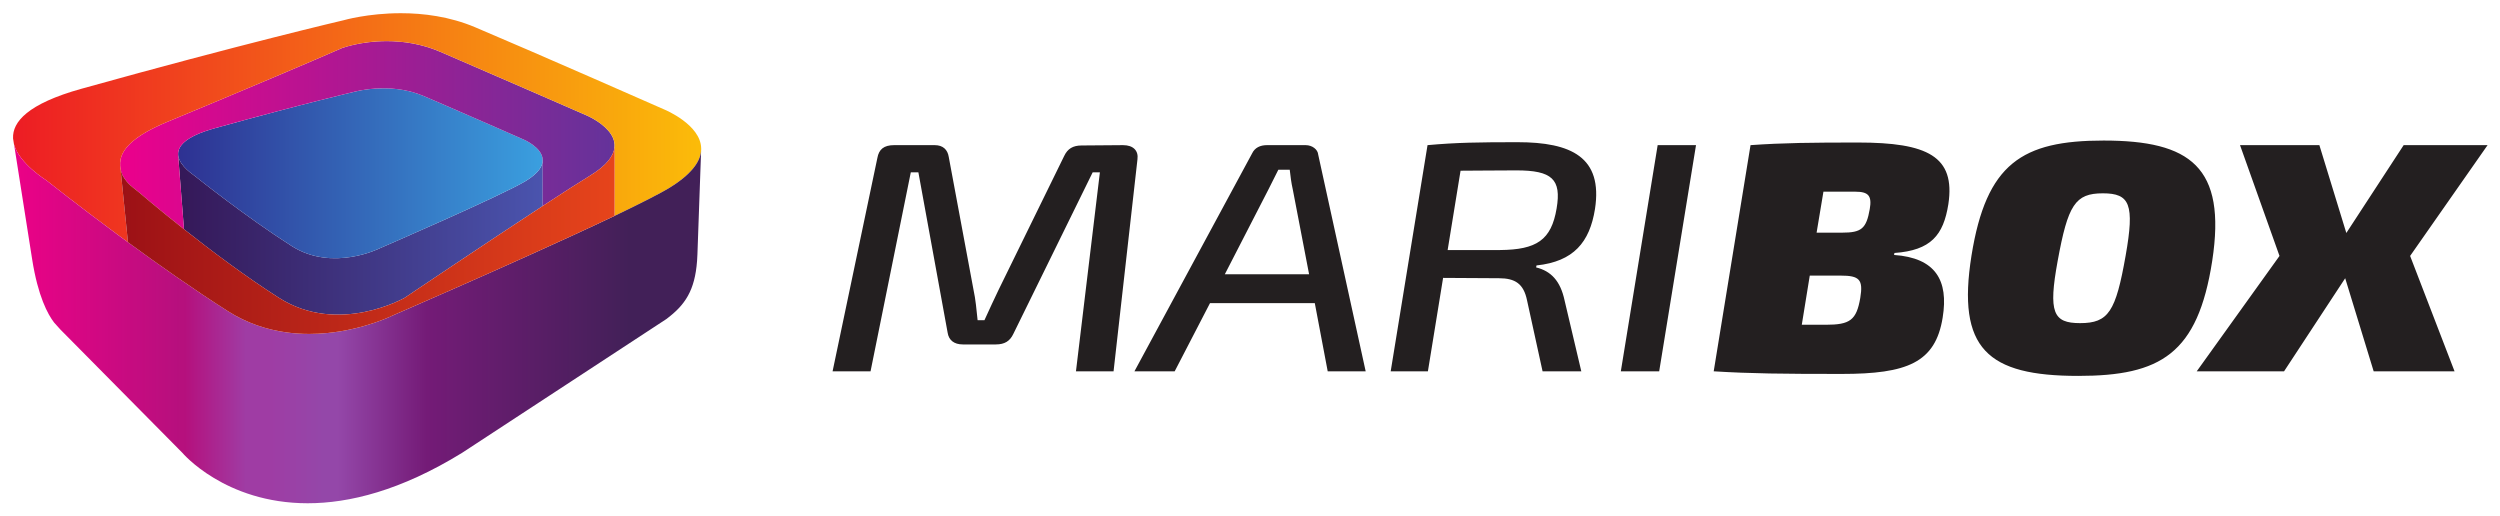
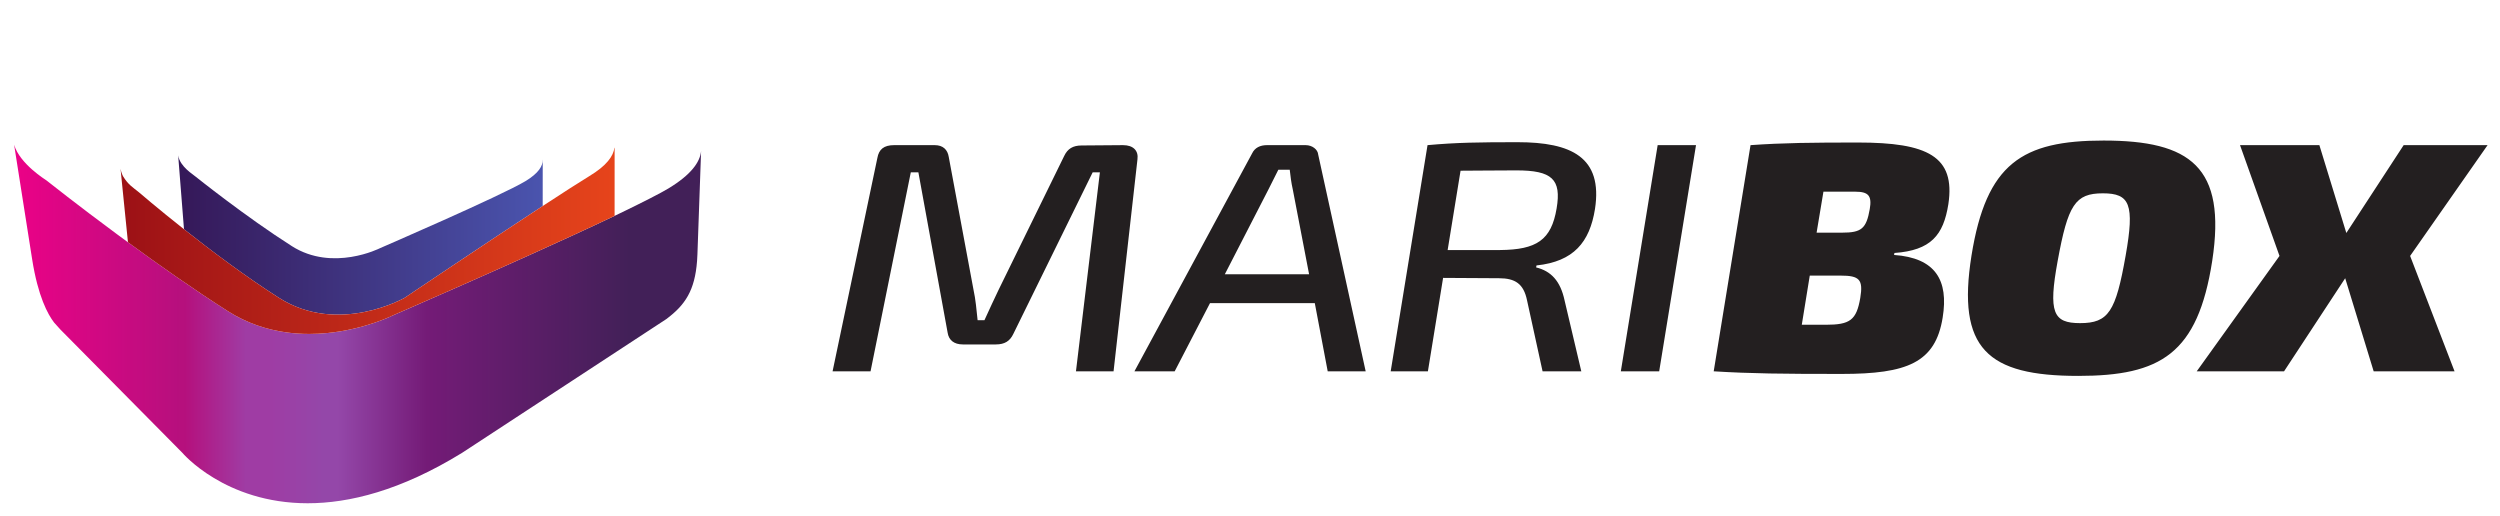
<svg xmlns="http://www.w3.org/2000/svg" xmlns:ns1="http://www.inkscape.org/namespaces/inkscape" xmlns:ns2="http://sodipodi.sourceforge.net/DTD/sodipodi-0.dtd" width="576.827mm" height="119.108mm" viewBox="0 0 576.827 119.108" version="1.1" id="svg8" ns1:version="0.92.4 (5da689c313, 2019-01-14)" ns2:docname="Maribox (logo).svg">
  <defs id="defs2">
    <clipPath id="clipPath26" clipPathUnits="userSpaceOnUse">
      <path ns1:connector-curvature="0" id="path24" d="M 0,0 H 566.929 V 175.748 H 0 Z" />
    </clipPath>
    <linearGradient id="linearGradient48" spreadMethod="pad" gradientTransform="matrix(75.169,0,0,-75.169,62.398,74.207)" gradientUnits="userSpaceOnUse" y2="0" x2="1" y1="0" x1="0">
      <stop id="stop44" offset="0" style="stop-opacity:1;stop-color:#351858" />
      <stop id="stop46" offset="1" style="stop-opacity:1;stop-color:#4a54ae" />
    </linearGradient>
    <linearGradient id="linearGradient68" spreadMethod="pad" gradientTransform="matrix(75.176,0,0,-75.176,62.384,87.677)" gradientUnits="userSpaceOnUse" y2="0" x2="1" y1="0" x1="0">
      <stop id="stop64" offset="0" style="stop-opacity:1;stop-color:#2e3192" />
      <stop id="stop66" offset="1" style="stop-opacity:1;stop-color:#3a9fdf" />
    </linearGradient>
    <linearGradient id="linearGradient88" spreadMethod="pad" gradientTransform="matrix(101.96,0,0,-101.96,50.426,94.612)" gradientUnits="userSpaceOnUse" y2="0" x2="1" y1="0" x1="0">
      <stop id="stop84" offset="0" style="stop-opacity:1;stop-color:#ec008c" />
      <stop id="stop86" offset="1" style="stop-opacity:1;stop-color:#64339a" />
    </linearGradient>
    <linearGradient id="linearGradient108" spreadMethod="pad" gradientTransform="matrix(141.893,0,0,-141.893,28.347,91.495)" gradientUnits="userSpaceOnUse" y2="0" x2="1" y1="0" x1="0">
      <stop id="stop104" offset="0" style="stop-opacity:1;stop-color:#ed1c24" />
      <stop id="stop106" offset="1" style="stop-opacity:1;stop-color:#fbbc09" />
    </linearGradient>
    <linearGradient id="linearGradient142" spreadMethod="pad" gradientTransform="matrix(141.659,0,0,-141.659,28.566,29.16)" gradientUnits="userSpaceOnUse" y2="0" x2="1" y1="0" x1="0">
      <stop id="stop124" offset="0" style="stop-opacity:1;stop-color:#ec0187" />
      <stop id="stop126" offset="0.25" style="stop-opacity:1;stop-color:#b5107d" />
      <stop id="stop128" offset="0.338" style="stop-opacity:1;stop-color:#9f3ca4" />
      <stop id="stop130" offset="0.37" style="stop-opacity:1;stop-color:#9f3ca4" />
      <stop id="stop132" offset="0.45" style="stop-opacity:1;stop-color:#9447a9" />
      <stop id="stop134" offset="0.471" style="stop-opacity:1;stop-color:#9447a9" />
      <stop id="stop136" offset="0.6" style="stop-opacity:1;stop-color:#741b77" />
      <stop id="stop138" offset="0.895" style="stop-opacity:1;stop-color:#422058" />
      <stop id="stop140" offset="1" style="stop-opacity:1;stop-color:#422058" />
    </linearGradient>
    <linearGradient id="linearGradient162" spreadMethod="pad" gradientTransform="matrix(101.878,0,0,-101.878,50.513,69.604)" gradientUnits="userSpaceOnUse" y2="0" x2="1" y1="0" x1="0">
      <stop id="stop158" offset="0" style="stop-opacity:1;stop-color:#9c1116" />
      <stop id="stop160" offset="1" style="stop-opacity:1;stop-color:#e6441b" />
    </linearGradient>
  </defs>
  <ns2:namedview id="base" pagecolor="#ffffff" bordercolor="#666666" borderopacity="1.0" ns1:pageopacity="0.0" ns1:pageshadow="2" ns1:zoom="0.35" ns1:cx="1040.0674" ns1:cy="240.80114" ns1:document-units="mm" ns1:current-layer="layer1" showgrid="false" fit-margin-top="3" fit-margin-right="3" fit-margin-bottom="3" fit-margin-left="3" ns1:window-width="1600" ns1:window-height="871" ns1:window-x="-9" ns1:window-y="-9" ns1:window-maximized="1" />
  <g ns1:label="Layer 1" ns1:groupmode="layer" id="layer1" transform="translate(169.351,-93.437)">
    <g id="g20" transform="matrix(1.119,0,0,-0.966,-198.064,237.723)">
      <g id="g22" clip-path="url(#clipPath26)">
        <g id="g28" transform="translate(538.583,114.697)">
          <path d="M 0,0 H -17.303 L -29.125,-20.982 -34.683,0 h -16.363 l 8.141,-26.463 -17.067,-27.559 h 18.007 l 12.605,22.235 5.872,-22.235 h 16.677 l -9.16,27.559 z m -56.778,-27.638 c 2.976,22.47 -4.54,28.734 -22.392,28.734 -16.832,0 -24.192,-5.48 -27.245,-27.481 -3.054,-22.235 3.288,-28.733 22,-28.733 16.989,0 24.662,5.245 27.637,27.48 m -17.851,1.253 c -2.035,-13.388 -3.523,-16.128 -9.395,-16.128 -5.559,0 -6.577,2.505 -4.619,14.875 2.114,13.389 3.602,16.129 9.318,16.129 5.558,0 6.575,-2.584 4.696,-14.876 m -36.555,12.292 c 1.487,11.431 -4.306,14.719 -18.634,14.719 -9.474,0 -15.423,-0.078 -22.157,-0.626 l -7.594,-54.022 c 7.673,-0.548 14.171,-0.626 26.385,-0.626 13.466,0 19.338,2.661 20.826,13.466 1.252,8.925 -1.488,14.249 -10.022,14.953 l 0.079,0.471 c 7.515,0.626 10.1,4.227 11.117,11.665 m -28.577,-17.068 h 6.342 c 3.915,0 4.698,-0.939 4.072,-5.324 -0.784,-5.324 -2.114,-6.42 -7.125,-6.42 h -4.934 z m 12.371,15.894 c -0.705,-4.698 -1.723,-5.638 -5.716,-5.638 h -5.246 l 1.409,9.787 h 6.577 c 2.74,0 3.445,-1.017 2.976,-4.149 M -170.81,-54.022 -163.217,0 h -7.906 l -7.595,-54.022 z m -13.239,38.755 c 1.644,12.37 -4.854,15.972 -15.972,15.972 -7.907,0 -12.605,-0.079 -18.555,-0.705 l -7.595,-54.022 h 7.673 l 3.132,22.314 11.508,-0.079 c 3.367,0 5.09,-1.331 5.794,-5.245 l 3.21,-16.99 h 7.986 l -3.444,16.911 c -0.862,4.698 -2.82,7.046 -5.873,7.908 l 0.079,0.469 c 7.672,0.94 10.961,5.559 12.057,13.467 m -7.908,0.156 c -1.096,-7.593 -4.149,-9.864 -11.665,-9.943 h -10.805 l 2.662,18.947 c 3.054,0 6.968,0.079 11.509,0.079 7.36,0 9.317,-2.114 8.299,-9.083 m -47.201,-38.911 h 7.829 l -9.787,51.751 C -241.195,-1.018 -242.368,0 -243.7,0 h -7.985 c -1.41,0 -2.506,-0.626 -3.054,-1.957 l -24.271,-52.065 h 8.299 l 7.281,16.285 h 21.609 z m -3.837,23.174 h -17.381 l 9.004,20.279 2.035,4.697 h 2.349 c 0.156,-1.566 0.313,-3.132 0.626,-4.697 z m -35.388,27.481 c 0.235,2.036 -0.862,3.367 -2.975,3.367 l -8.534,-0.078 c -1.801,0 -2.897,-0.783 -3.602,-2.506 l -13.545,-32.021 c -0.939,-2.349 -1.879,-4.542 -2.896,-7.204 h -1.41 c -0.234,2.506 -0.391,4.855 -0.861,7.36 l -5.089,31.631 C -317.53,-1.096 -318.469,0 -320.192,0 h -8.377 c -2.114,0 -3.132,-1.018 -3.445,-3.053 l -9.238,-50.969 h 7.829 l 8.299,47.524 h 1.565 l 6.029,-38.286 c 0.235,-1.801 1.332,-2.818 3.132,-2.818 h 6.812 c 1.801,0 2.897,0.783 3.601,2.505 l 16.363,38.599 h 1.488 l -4.933,-47.524 h 7.752 z" style="fill:#231f20;fill-opacity:1;fill-rule:nonzero;stroke:none" id="path30" ns1:connector-curvature="0" />
        </g>
      </g>
    </g>
    <g id="g32" transform="matrix(1.119,0,0,-0.966,-198.064,237.723)">
      <g id="g34">
        <g id="g40">
          <g id="g42">
            <path d="m 62.398,112.205 1.2,-17.593 C 69.07,89.602 76.26,83.328 83.184,78.224 v 0 c 12.256,-9.031 25.884,-0.01 25.884,-0.01 v 0 c 0,0 16.765,13.064 28.492,21.946 v 0 l 0.007,11.043 -0.008,0.002 c 0.04,-1.471 -0.829,-3.206 -3.58,-5.126 v 0 c -4.947,-3.455 -29.984,-16.002 -29.984,-16.002 v 0 c 0,0 -9.724,-5.716 -18.151,0.495 v 0 c -9.553,7.039 -19.863,16.614 -19.863,16.614 v 0 c -0.469,0.509 -3.181,2.325 -3.578,5.021 v 0 z" style="fill:url(#linearGradient48);stroke:none" id="path50" ns1:connector-curvature="0" />
          </g>
        </g>
      </g>
    </g>
    <g id="g52" transform="matrix(1.119,0,0,-0.966,-198.064,237.723)">
      <g id="g54">
        <g id="g60">
          <g id="g62">
-             <path d="m 98.502,127.379 c 0,0 -2.502,-0.68 -6.969,-1.986 v 0 c -4.98,-1.456 -12.409,-3.694 -21.67,-6.686 v 0 c -6.127,-1.979 -7.673,-4.393 -7.46,-6.501 v 0 c 0.397,-2.695 3.109,-4.511 3.578,-5.02 v 0 c 0,0 10.31,-9.575 19.863,-16.614 v 0 c 8.427,-6.211 18.152,-0.495 18.152,-0.495 v 0 c 0,0 25.036,12.547 29.983,16.001 v 0 c 2.751,1.921 3.62,3.656 3.58,5.127 v 0 c -0.084,2.975 -3.956,4.847 -3.956,4.847 v 0 c 0,0 -10.382,5.303 -17.658,8.923 v 0 c -1.109,0.552 -2.152,1.068 -3.069,1.517 v 0 c -2.797,1.369 -5.678,1.778 -8.12,1.778 v 0 c -3.607,0 -6.254,-0.891 -6.254,-0.891" style="fill:url(#linearGradient68);stroke:none" id="path70" ns1:connector-curvature="0" />
-           </g>
+             </g>
        </g>
      </g>
    </g>
    <g id="g72" transform="matrix(1.119,0,0,-0.966,-198.064,237.723)">
      <g id="g74">
        <g id="g80">
          <g id="g82">
-             <path d="m 96.206,137.898 c 0,0 -7.51,-3.829 -24.696,-12.161 v 0 c -3.458,-1.676 -7.281,-3.503 -11.537,-5.568 v 0 c -6.329,-3.072 -8.803,-5.976 -9.388,-8.574 v 0 l -0.008,-0.001 -0.03,-0.16 -0.025,-0.131 c -0.379,-2.188 0.487,-3.991 0.487,-3.991 v 0 l 0.036,-0.072 c 1.051,-2.017 2.05,-2.655 3.282,-3.825 v 0 c 0,0 3.765,-3.763 9.271,-8.802 v 0 l -1.2,17.592 0.005,0.001 c -0.213,2.108 1.333,4.522 7.46,6.501 v 0 c 9.261,2.992 16.69,5.23 21.67,6.686 v 0 c 4.467,1.307 6.969,1.986 6.969,1.986 v 0 c 0,0 7.444,2.505 14.374,-0.887 v 0 c 0.917,-0.449 1.96,-0.965 3.069,-1.517 v 0 c 7.276,-3.62 17.657,-8.923 17.657,-8.923 v 0 c 0,0 3.873,-1.872 3.957,-4.847 v 0 l 0.008,-0.002 -0.007,-11.043 c 3.856,2.92 7.823,5.886 9.603,7.129 v 0 c 3.703,2.585 5.072,4.943 5.211,6.976 v 0 c 0.1,1.474 -0.453,2.767 -1.254,3.855 v 0 c -1.703,2.313 -4.503,3.675 -4.503,3.675 v 0 c 0,0 -20.1,10.176 -30.143,15.182 v 0 c -3.925,1.957 -7.781,2.566 -11.058,2.566 v 0 c -5.387,0 -9.21,-1.645 -9.21,-1.645" style="fill:url(#linearGradient88);stroke:none" id="path90" ns1:connector-curvature="0" />
-           </g>
+             </g>
        </g>
      </g>
    </g>
    <g id="g92" transform="matrix(1.119,0,0,-0.966,-198.064,237.723)">
      <g id="g94">
        <g id="g100">
          <g id="g102">
-             <path d="m 96.502,144.528 c 0,0 -20.897,-5.654 -54.048,-16.364 v 0 C 31.33,124.571 28.214,120.218 28.351,116.353 v 0 l 0.003,-0.075 0.185,-1.361 c 1.113,-4.689 6.593,-8.524 6.724,-8.666 v 0 c 0,0 0.006,-0.006 0.02,-0.019 v 0 c 0.389,-0.358 6.248,-5.739 14.455,-12.772 v 0 c 0.749,-0.641 1.519,-1.298 2.305,-1.965 v 0 c -0.474,5.436 -0.964,11.04 -1.269,14.537 v 0 l -0.261,3.028 c -0.042,0.27 -0.065,0.569 -0.076,0.88 v 0 l -0.009,0.113 0.009,0.012 c -0.006,0.392 0.01,0.804 0.085,1.238 v 0 l 0.025,0.131 0.029,0.16 0.009,0.001 c 0.585,2.598 3.059,5.502 9.388,8.574 v 0 c 4.256,2.065 8.079,3.892 11.537,5.568 v 0 c 17.186,8.332 24.696,12.161 24.696,12.161 v 0 c 0,0 9.888,4.254 20.268,-0.921 v 0 c 10.043,-5.006 30.143,-15.182 30.143,-15.182 v 0 c 0,0 2.8,-1.362 4.503,-3.675 v 0 c 0.801,-1.088 1.354,-2.381 1.254,-3.855 v 0 c -0.003,-0.055 -0.018,-0.113 -0.024,-0.167 v 0 l 0.042,-0.068 -0.006,-16.226 c 0.699,0.388 1.406,0.783 2.107,1.178 v 0 c 3.739,2.105 7.331,4.211 8.959,5.348 v 0 c 0.01,0.007 0.019,0.013 0.028,0.02 v 0 c 4.711,3.296 6.513,6.31 6.738,8.916 v 0 c 0.005,0.058 0.01,0.114 0.012,0.172 v 0 l 0.01,0.292 -0.004,0.218 c -0.1,5.653 -7.493,9.206 -7.493,9.206 v 0 c 0,0 -26.037,13.299 -39.115,19.702 v 0 c -5.28,2.584 -10.716,3.355 -15.323,3.355 v 0 c -6.808,0 -11.803,-1.683 -11.803,-1.683" style="fill:url(#linearGradient108);stroke:none" id="path110" ns1:connector-curvature="0" />
-           </g>
+             </g>
        </g>
      </g>
    </g>
    <g id="g112" transform="matrix(1.119,0,0,-0.966,-198.064,237.723)">
      <g id="g114">
        <g id="g120">
          <g id="g122">
            <path d="m 32.29,87.422 c 1.201,-8.835 3.22,-13.14 4.533,-15.109 v 0 l 1.282,-1.649 V 70.663 L 63.25,41.223 c 0,0 8.752,-12.063 25.852,-12.063 v 0 c 8.54,0 19.161,3.008 31.816,12.028 v 0 l 42.118,31.951 c 3.918,3.383 5.898,6.849 6.355,13.912 v 0 c 0.032,0.503 0.056,1.024 0.073,1.565 v 0 l 0.757,24.683 c -0.001,-0.011 -0.002,-0.022 -0.003,-0.032 v 0 c -0.225,-2.607 -2.027,-5.621 -6.738,-8.916 v 0 c -0.009,-0.008 -0.018,-0.014 -0.028,-0.021 v 0 c -1.628,-1.137 -5.22,-3.243 -8.959,-5.348 v 0 c -0.701,-0.394 -1.408,-0.789 -2.107,-1.178 v 0 0.002 c -5.256,-2.898 -11.557,-6.24 -17.799,-9.495 v 0 C 124.018,82.8 113.712,77.581 109.224,75.318 v 0 c -1.489,-0.75 -2.356,-1.186 -2.356,-1.186 v 0 c 0,0 -5.807,-3.413 -13.72,-4.314 v 0 c -1.199,-0.136 -2.447,-0.214 -3.73,-0.214 v 0 c -1.53,0 -3.111,0.111 -4.719,0.369 v 0 c -3.965,0.635 -8.102,2.157 -12.086,5.093 v 0 C 65.551,80.27 58.288,86.197 52.043,91.495 v 0 c -0.786,0.667 -1.556,1.324 -2.305,1.965 v 0 c -8.207,7.033 -14.066,12.414 -14.455,12.772 v 0 c -0.014,0.013 -0.02,0.019 -0.02,0.019 v 0 c -0.131,0.141 -5.521,3.916 -6.694,8.553 v 0 z" style="fill:url(#linearGradient142);stroke:none" id="path144" ns1:connector-curvature="0" />
          </g>
        </g>
      </g>
    </g>
    <g id="g146" transform="matrix(1.119,0,0,-0.966,-198.064,237.723)">
      <g id="g148">
        <g id="g154">
          <g id="g156">
            <path d="m 147.163,107.289 c -1.78,-1.243 -5.747,-4.208 -9.602,-7.129 v 0 C 125.833,91.278 109.069,78.214 109.069,78.214 v 0 c 0,0 -13.628,-9.021 -25.884,0.01 v 0 C 76.26,83.328 69.07,89.602 63.598,94.612 v 0 0.001 c -5.506,5.039 -9.271,8.802 -9.271,8.802 v 0 c -1.232,1.17 -2.231,1.808 -3.282,3.825 v 0 l -0.036,0.072 c 0,0 -0.334,0.697 -0.496,1.748 v 0 l 0.261,-3.028 c 0.305,-3.497 0.795,-9.101 1.269,-14.537 v 0 c 6.245,-5.298 13.509,-11.226 20.57,-16.43 v 0 c 3.984,-2.935 8.121,-4.457 12.086,-5.092 v 0 c 1.609,-0.258 3.189,-0.369 4.719,-0.369 v 0 c 1.283,0 2.531,0.078 3.731,0.214 v 0 c 7.912,0.901 13.719,4.314 13.719,4.314 v 0 c 0,0 0.868,0.436 2.356,1.186 v 0 c 4.488,2.263 14.794,7.481 25.363,12.993 v 0 c 6.243,3.255 12.543,6.597 17.799,9.495 v 0 l 0.006,16.224 -0.042,0.068 c -0.201,-1.996 -1.584,-4.293 -5.187,-6.809" style="fill:url(#linearGradient162);stroke:none" id="path164" ns1:connector-curvature="0" />
          </g>
        </g>
      </g>
    </g>
  </g>
</svg>